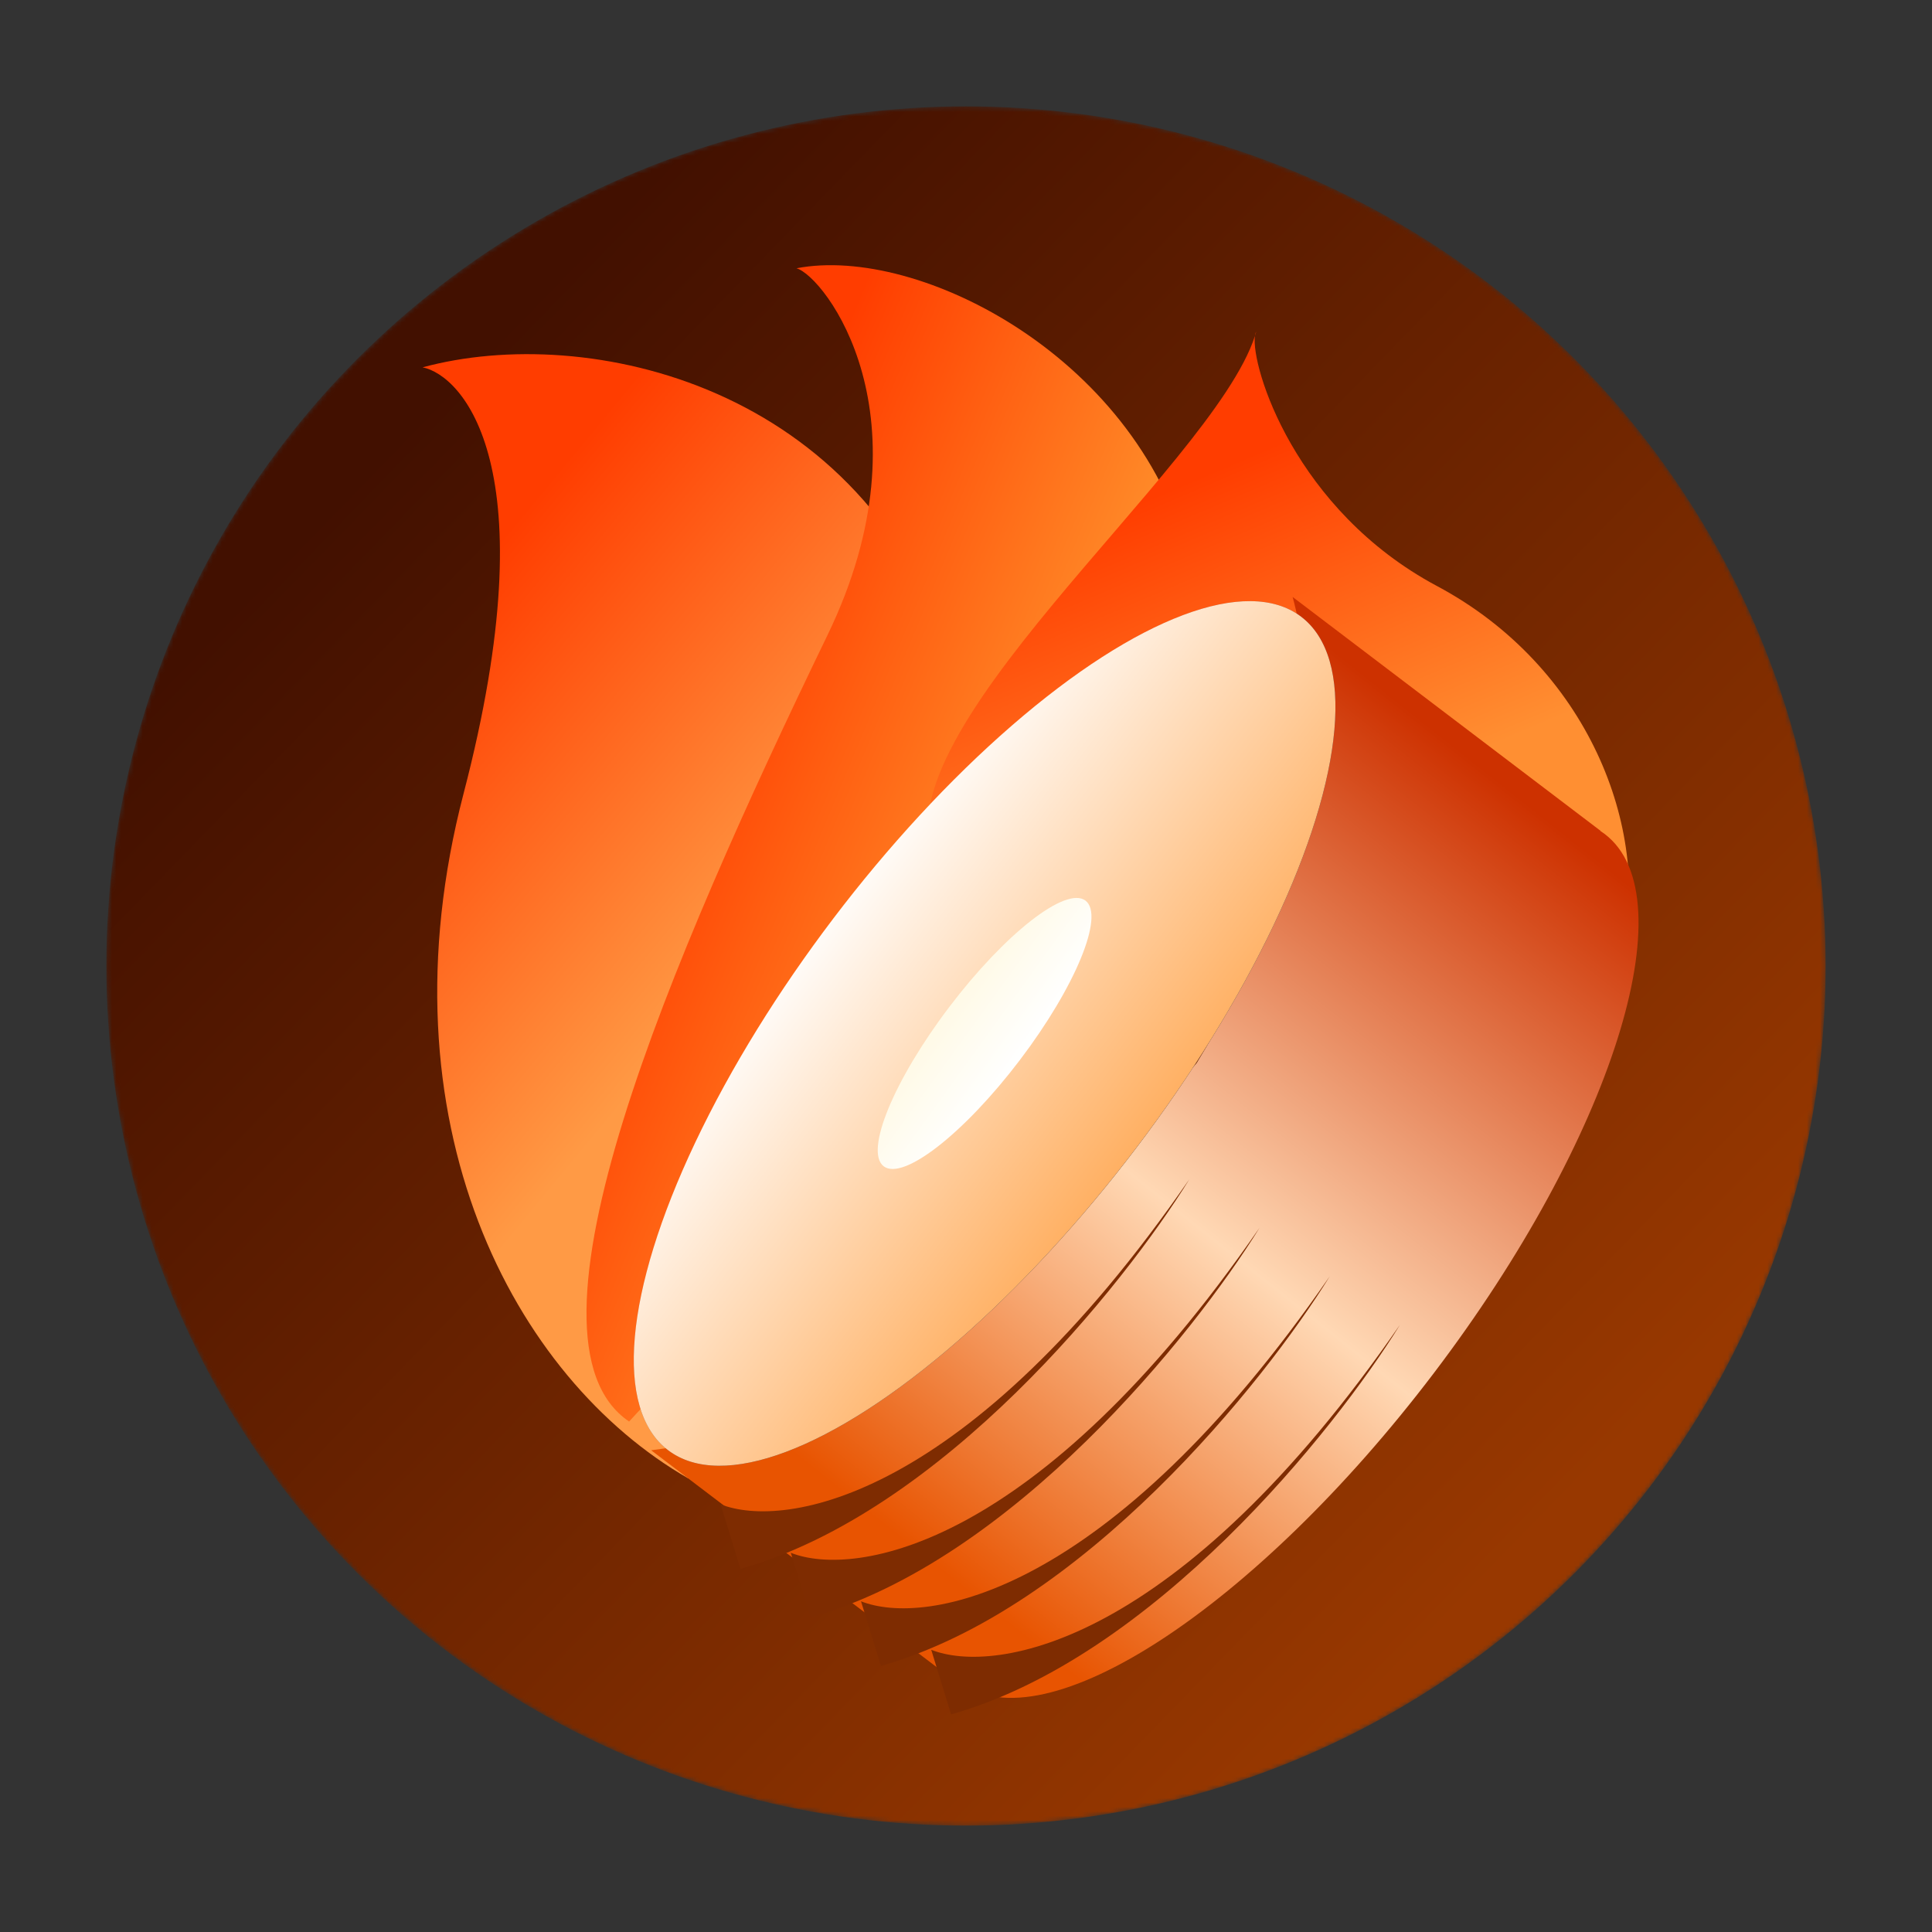
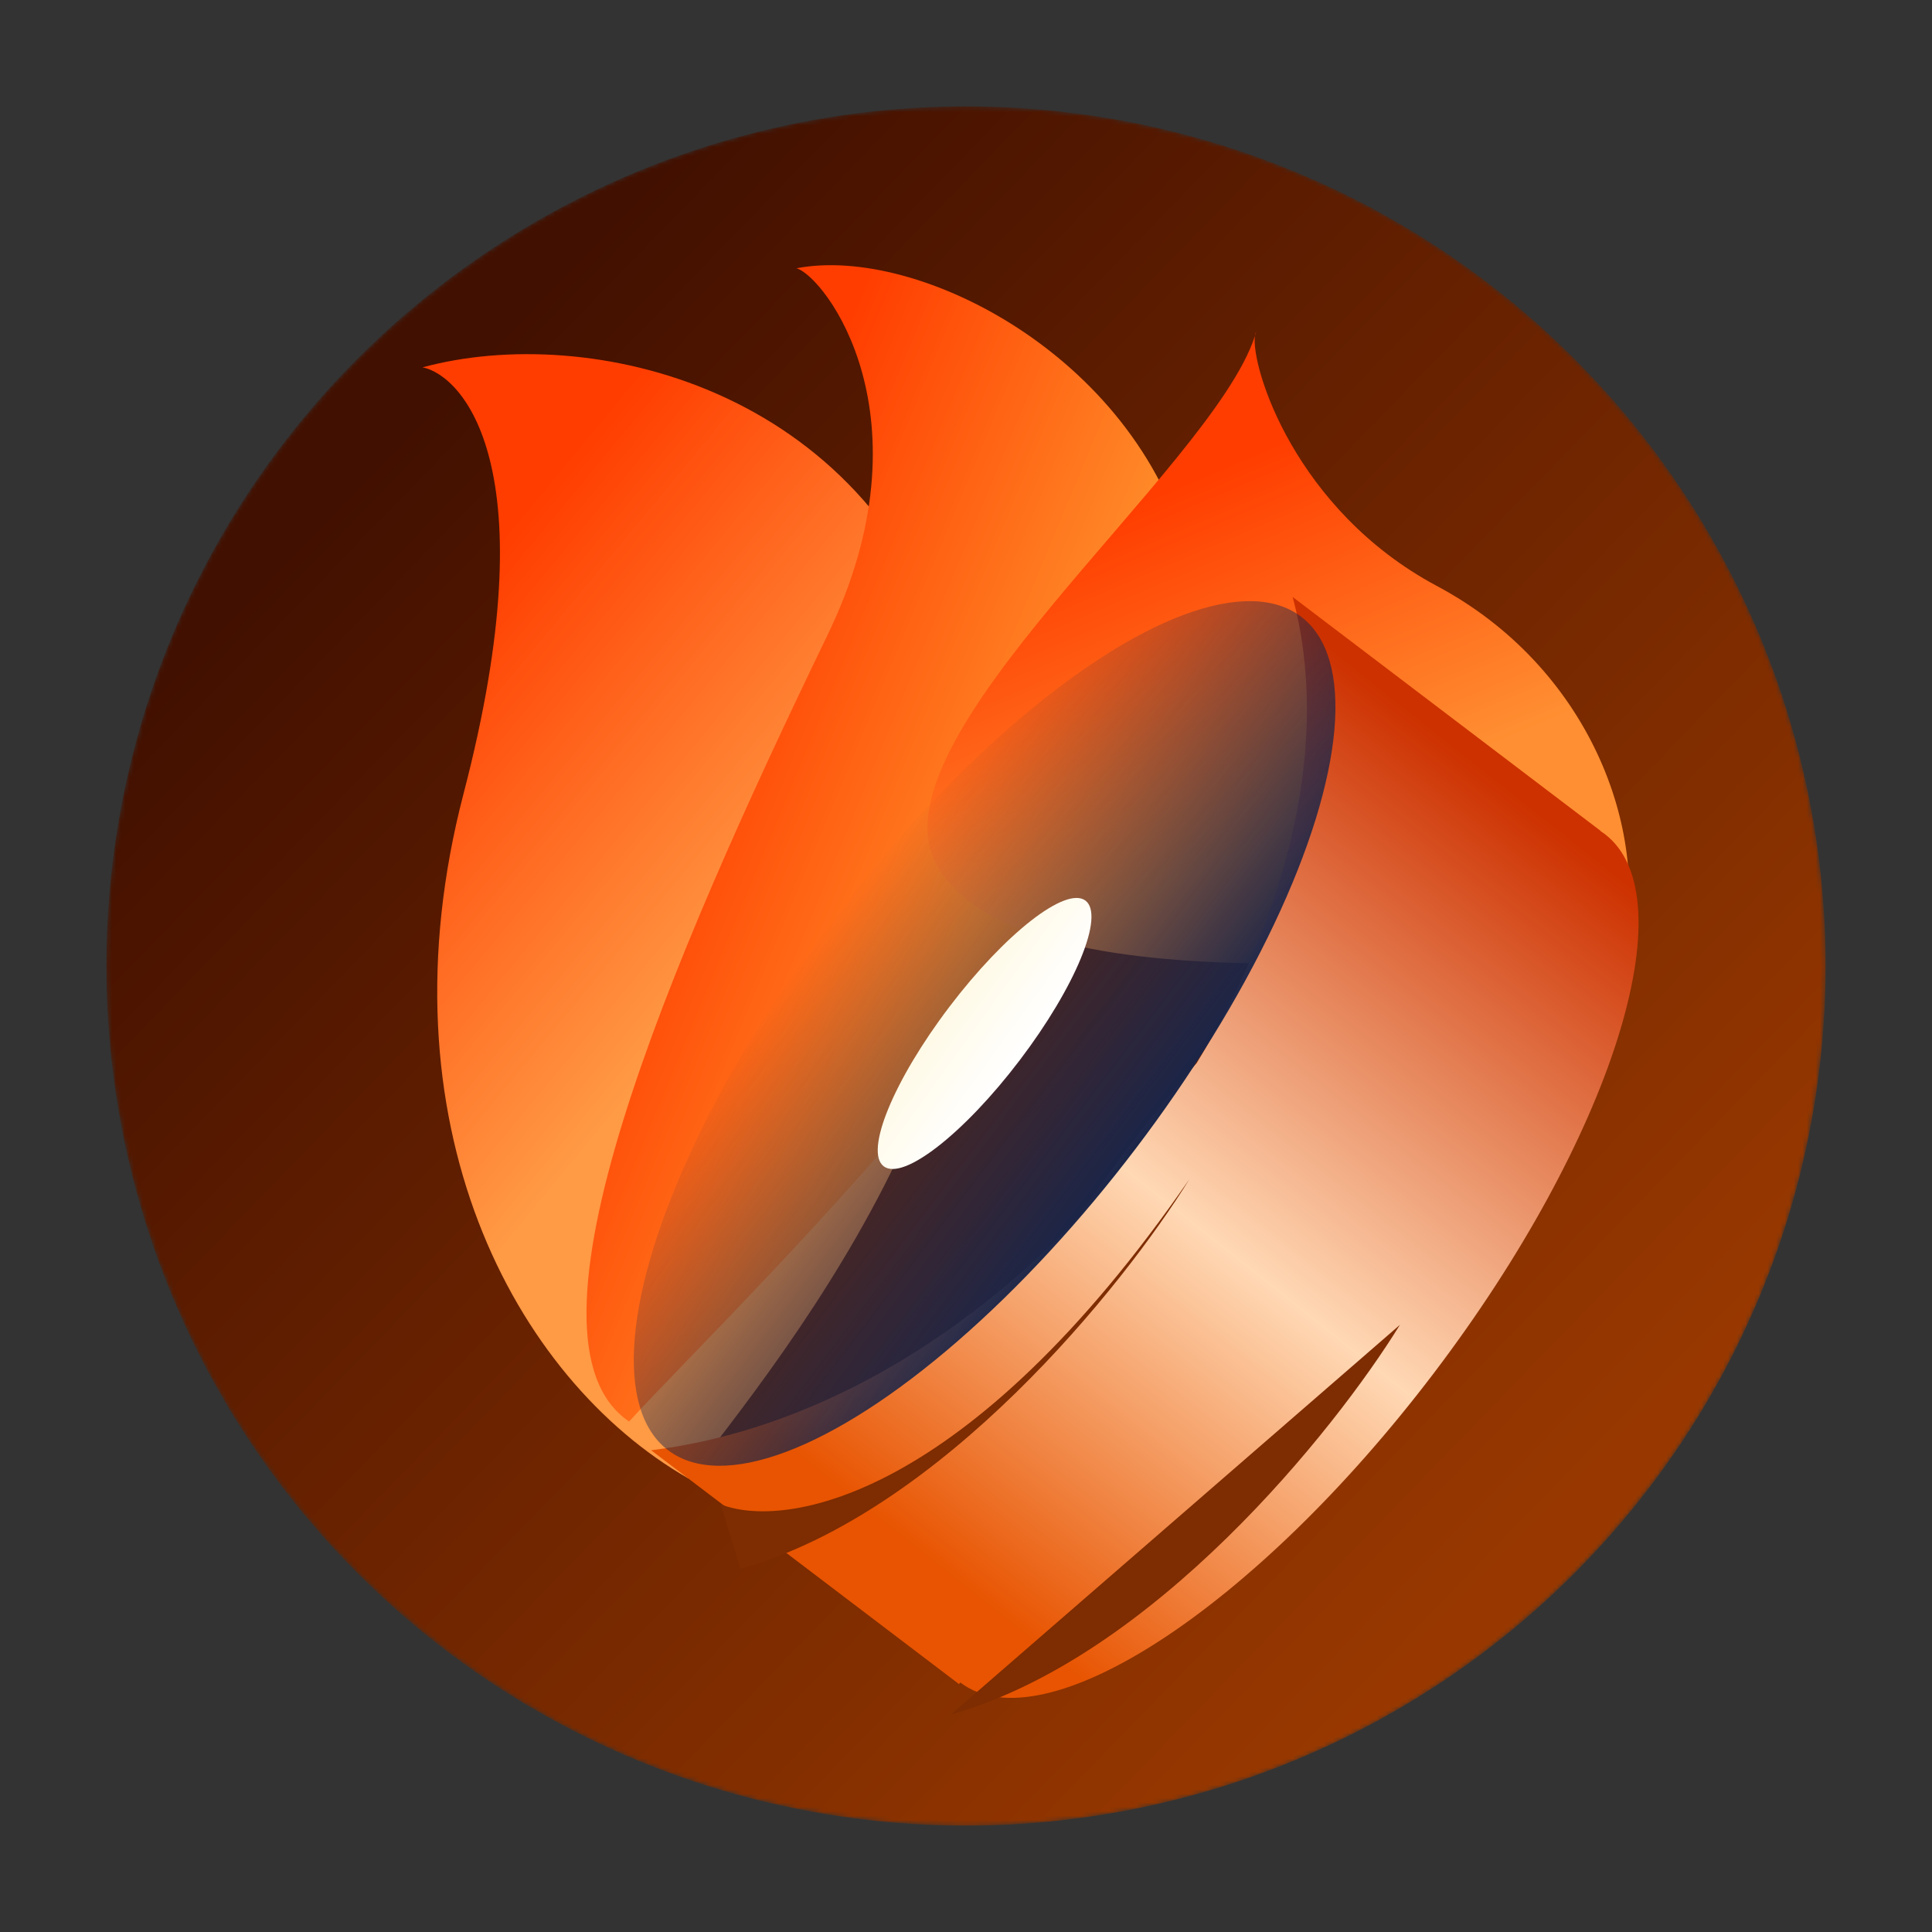
<svg xmlns="http://www.w3.org/2000/svg" width="440" height="440" viewBox="0 0 440 440" fill="none">
  <rect x="0" y="0" width="440" height="440" fill="#333333" stroke="none" />
  <mask id="mask0_1513_8926" style="mask-type:alpha" maskUnits="userSpaceOnUse" x="24" y="24" width="392" height="392">
    <circle cx="219.999" cy="219.999" r="195.777" fill="#041E42" />
  </mask>
  <g mask="url(#mask0_1513_8926)">
    <circle cx="220" cy="219.999" r="195.777" fill="url(#paint0_linear_1513_8926)" />
    <path d="M105.585 180.695C86.065 255.56 116.988 313.898 156.741 336.689C186.139 299.128 241.125 227.664 216.902 150.505C197.162 87.625 133.789 73.476 96.247 83.658C105.129 85.447 125.104 105.829 105.585 180.695Z" fill="url(#paint1_linear_1513_8926)" />
    <path d="M188.455 144.653C152.504 218.932 115.53 305.006 143.275 323.742C166.706 297.948 284.697 186.135 271.18 128.617C260.165 81.744 209.293 55.692 181.394 61.1C187.769 62.879 212.546 94.876 188.455 144.653Z" fill="url(#paint2_linear_1513_8926)" />
    <path d="M369.522 216.647C375.974 188.788 361.627 151.794 327.273 133.469C294.864 116.181 284.843 83.445 285.8 76.521C285.905 76.198 286.001 75.878 286.089 75.562C285.955 75.783 285.858 76.105 285.8 76.521C276.049 106.779 197.119 168.803 213.469 197.257C233.746 232.546 345.597 214.705 369.522 216.647Z" fill="url(#paint3_linear_1513_8926)" />
  </g>
  <path fill-rule="evenodd" clip-rule="evenodd" d="M245.623 277.214C219.106 305.134 184.785 325.764 148.296 330.29L218.415 383.545L218.694 383.175C218.695 383.176 218.696 383.176 218.696 383.177C237.727 397.631 286.009 366.09 326.537 312.729C367.065 259.367 384.491 204.392 365.46 189.938C365.14 189.695 364.812 189.465 364.475 189.248L364.507 189.206L294.388 135.951C303.178 168.564 293.589 207.553 272.547 242.086C267.501 247.841 262.504 253.955 257.62 260.386C253.361 265.994 249.357 271.62 245.623 277.214Z" fill="url(#paint4_linear_1513_8926)" />
  <ellipse cx="224.238" cy="235.362" rx="119.184" ry="43.27" transform="rotate(-52.783 224.238 235.362)" fill="url(#paint5_linear_1513_8926)" />
-   <ellipse cx="224.238" cy="235.362" rx="119.184" ry="43.27" transform="rotate(-52.783 224.238 235.362)" fill="url(#paint6_linear_1513_8926)" />
  <ellipse cx="224.236" cy="235.364" rx="37.989" ry="10.056" transform="rotate(-52.783 224.236 235.364)" fill="url(#paint7_linear_1513_8926)" />
-   <path d="M318.827 301.717C268.354 374.786 226.633 381.503 212.081 375.727L216.603 390.439C262.568 377.493 303.905 325.897 318.827 301.717Z" fill="#7E2C01" />
-   <path d="M302.837 290.672C252.364 363.741 210.642 370.457 196.09 364.682L200.613 379.394C246.577 366.448 287.914 314.852 302.837 290.672Z" fill="#7E2C01" />
-   <path d="M286.845 279.626C236.372 352.695 194.65 359.412 180.099 353.636L184.621 368.349C230.586 355.403 271.922 303.806 286.845 279.626Z" fill="#7E2C01" />
+   <path d="M318.827 301.717L216.603 390.439C262.568 377.493 303.905 325.897 318.827 301.717Z" fill="#7E2C01" />
  <path d="M270.858 268.581C220.385 341.65 178.663 348.367 164.112 342.592L168.634 357.304C214.599 344.358 255.935 292.761 270.858 268.581Z" fill="#7E2C01" />
  <defs>
    <linearGradient id="paint0_linear_1513_8926" x1="72.89" y1="117.569" x2="331.144" y2="368.388" gradientUnits="userSpaceOnUse">
      <stop stop-color="#421000" />
      <stop offset="1" stop-color="#983800" />
    </linearGradient>
    <linearGradient id="paint1_linear_1513_8926" x1="135.21" y1="97.254" x2="214.873" y2="163.163" gradientUnits="userSpaceOnUse">
      <stop stop-color="#FF3D00" />
      <stop offset="1" stop-color="#FF9A45" />
    </linearGradient>
    <linearGradient id="paint2_linear_1513_8926" x1="178.126" y1="109.463" x2="252.205" y2="140.251" gradientUnits="userSpaceOnUse">
      <stop stop-color="#FF3D00" />
      <stop offset="1" stop-color="#FF8A28" />
    </linearGradient>
    <linearGradient id="paint3_linear_1513_8926" x1="281.846" y1="104.892" x2="314.243" y2="180.842" gradientUnits="userSpaceOnUse">
      <stop stop-color="#FF3D00" />
      <stop offset="1" stop-color="#FF8F32" />
    </linearGradient>
    <linearGradient id="paint4_linear_1513_8926" x1="212.217" y1="355.887" x2="348.762" y2="183.873" gradientUnits="userSpaceOnUse">
      <stop stop-color="#E85401" />
      <stop offset="0.444" stop-color="#FFD8B4" />
      <stop offset="1" stop-color="#CD3100" />
    </linearGradient>
    <linearGradient id="paint5_linear_1513_8926" x1="224.238" y1="192.092" x2="224.238" y2="278.633" gradientUnits="userSpaceOnUse">
      <stop stop-color="#1B2548" stop-opacity="0" />
      <stop offset="1" stop-color="#1B2548" />
    </linearGradient>
    <linearGradient id="paint6_linear_1513_8926" x1="224.238" y1="192.092" x2="224.238" y2="278.633" gradientUnits="userSpaceOnUse">
      <stop stop-color="#FFFBF7" />
      <stop offset="1" stop-color="#FFB063" />
    </linearGradient>
    <linearGradient id="paint7_linear_1513_8926" x1="223.417" y1="211.549" x2="224.236" y2="245.42" gradientUnits="userSpaceOnUse">
      <stop stop-color="#FFF6D5" />
      <stop offset="1" stop-color="white" />
    </linearGradient>
  </defs>
</svg>